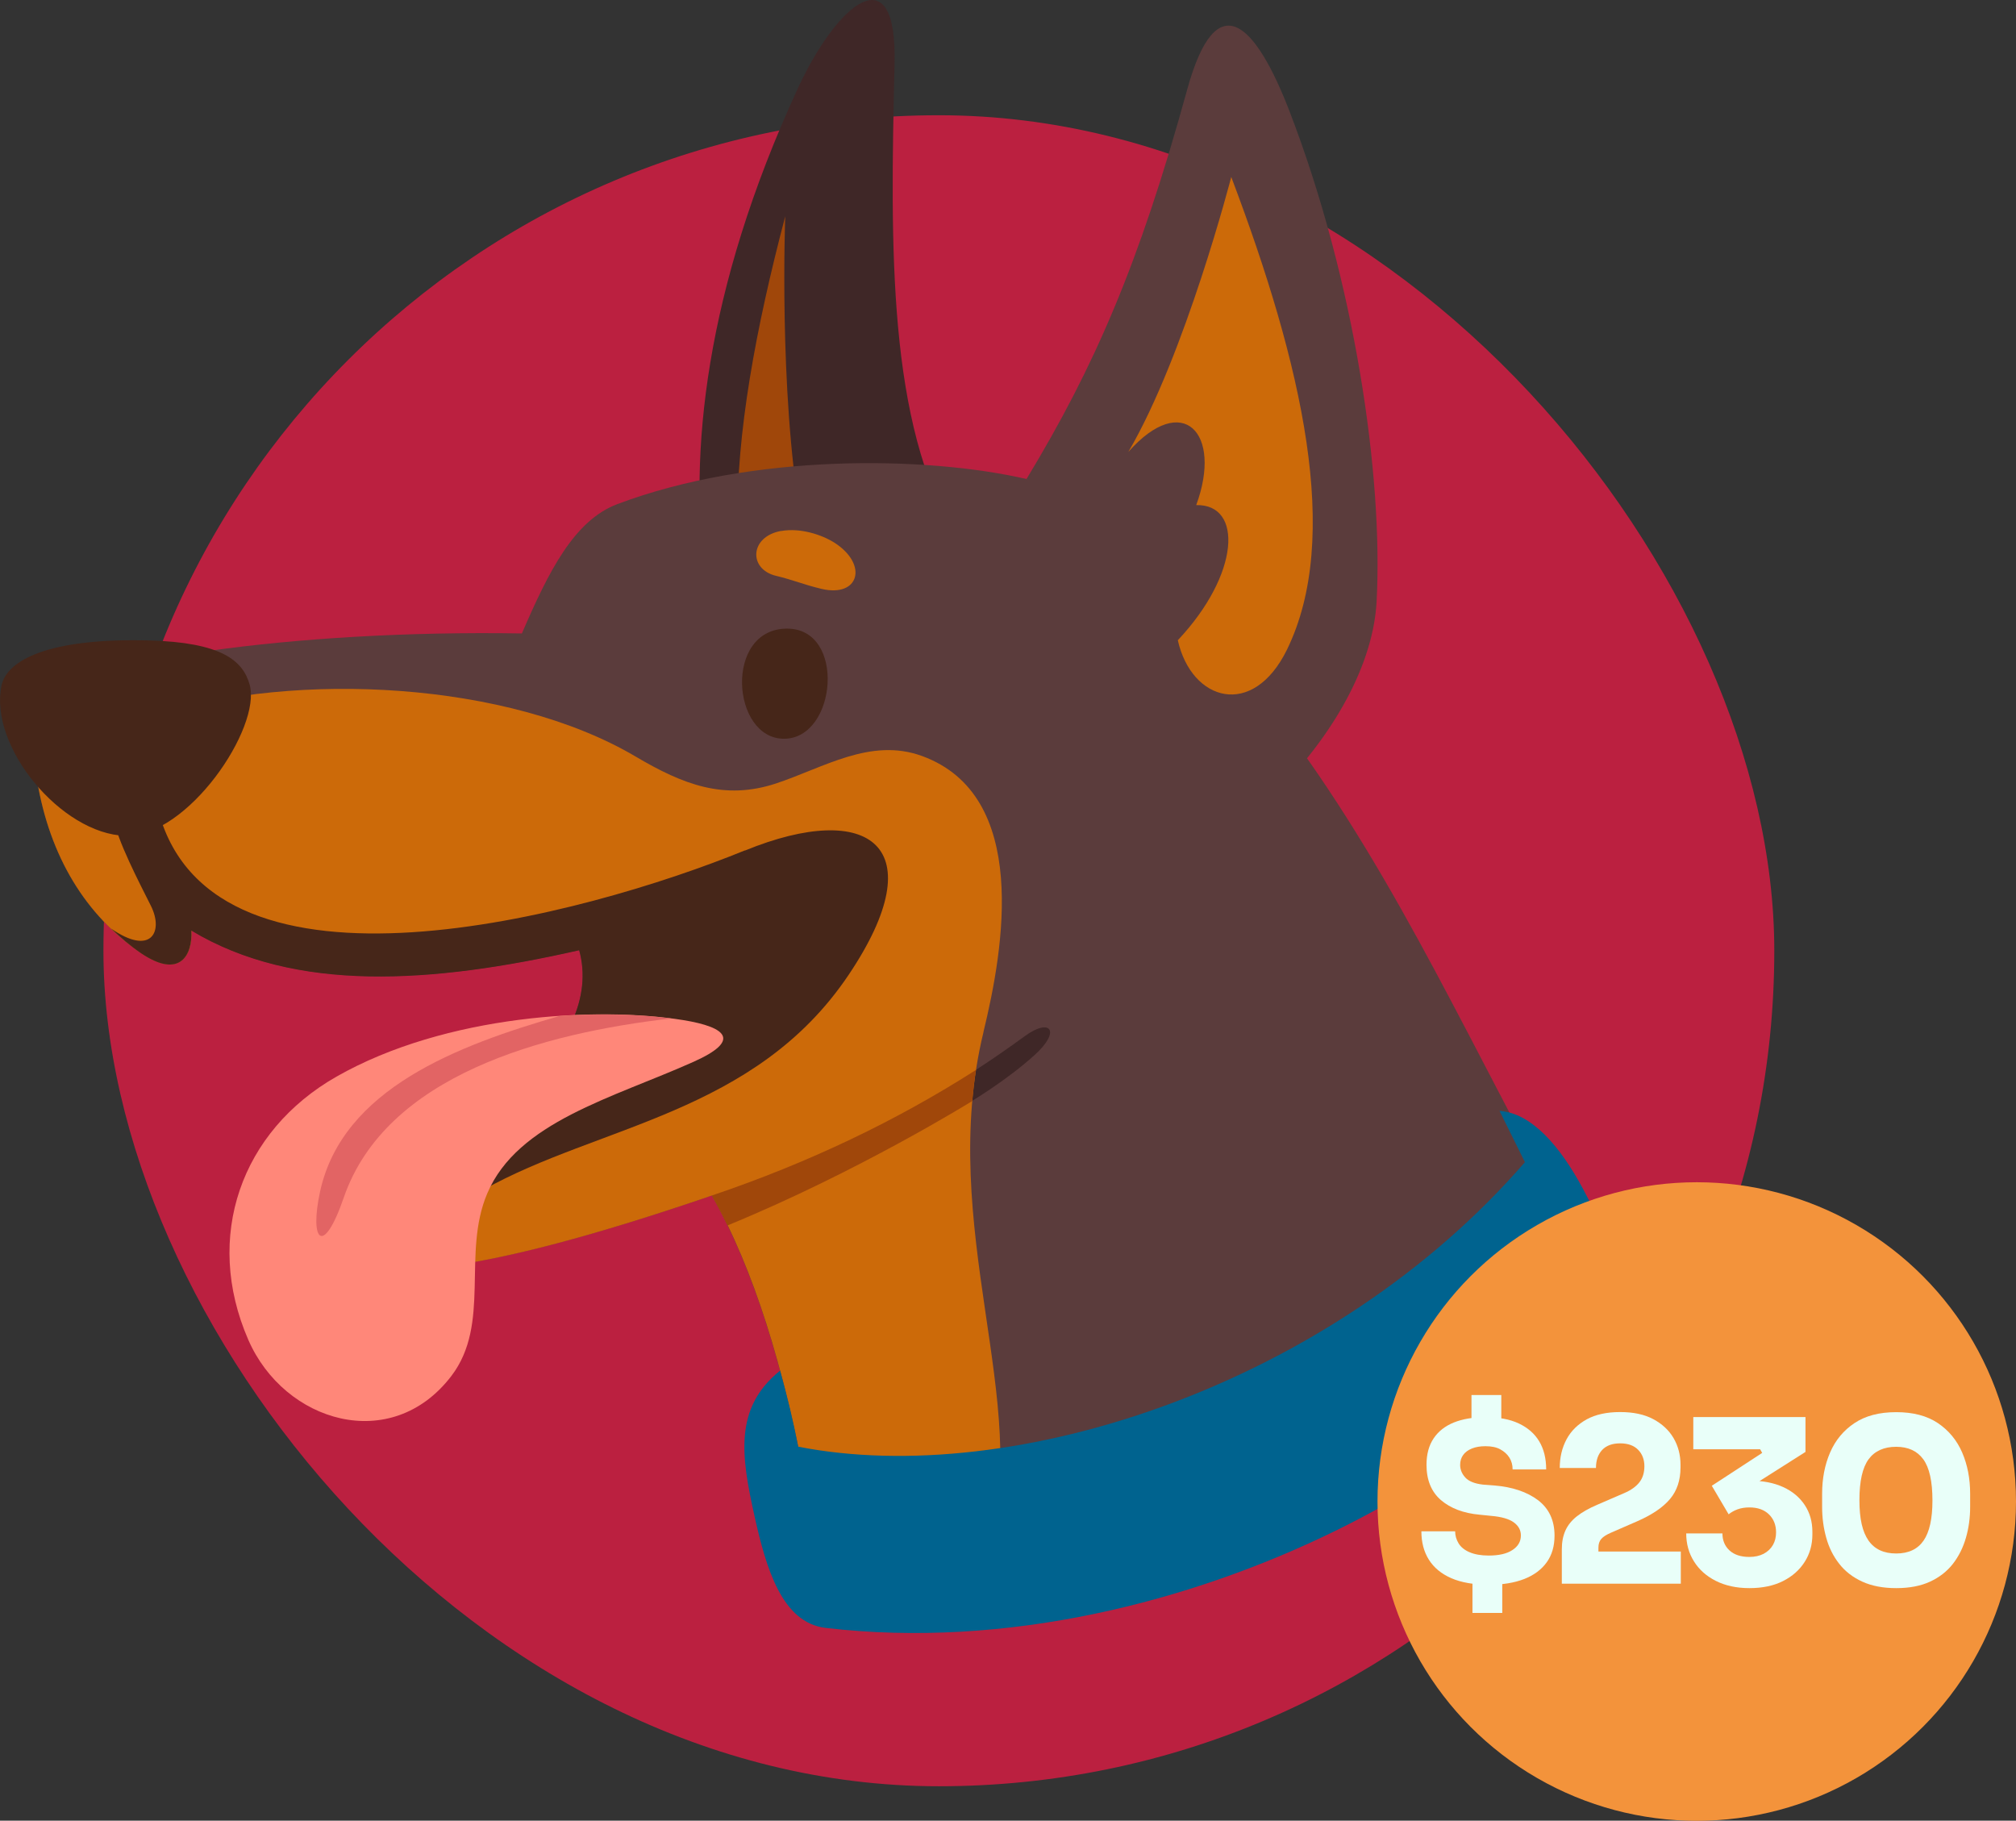
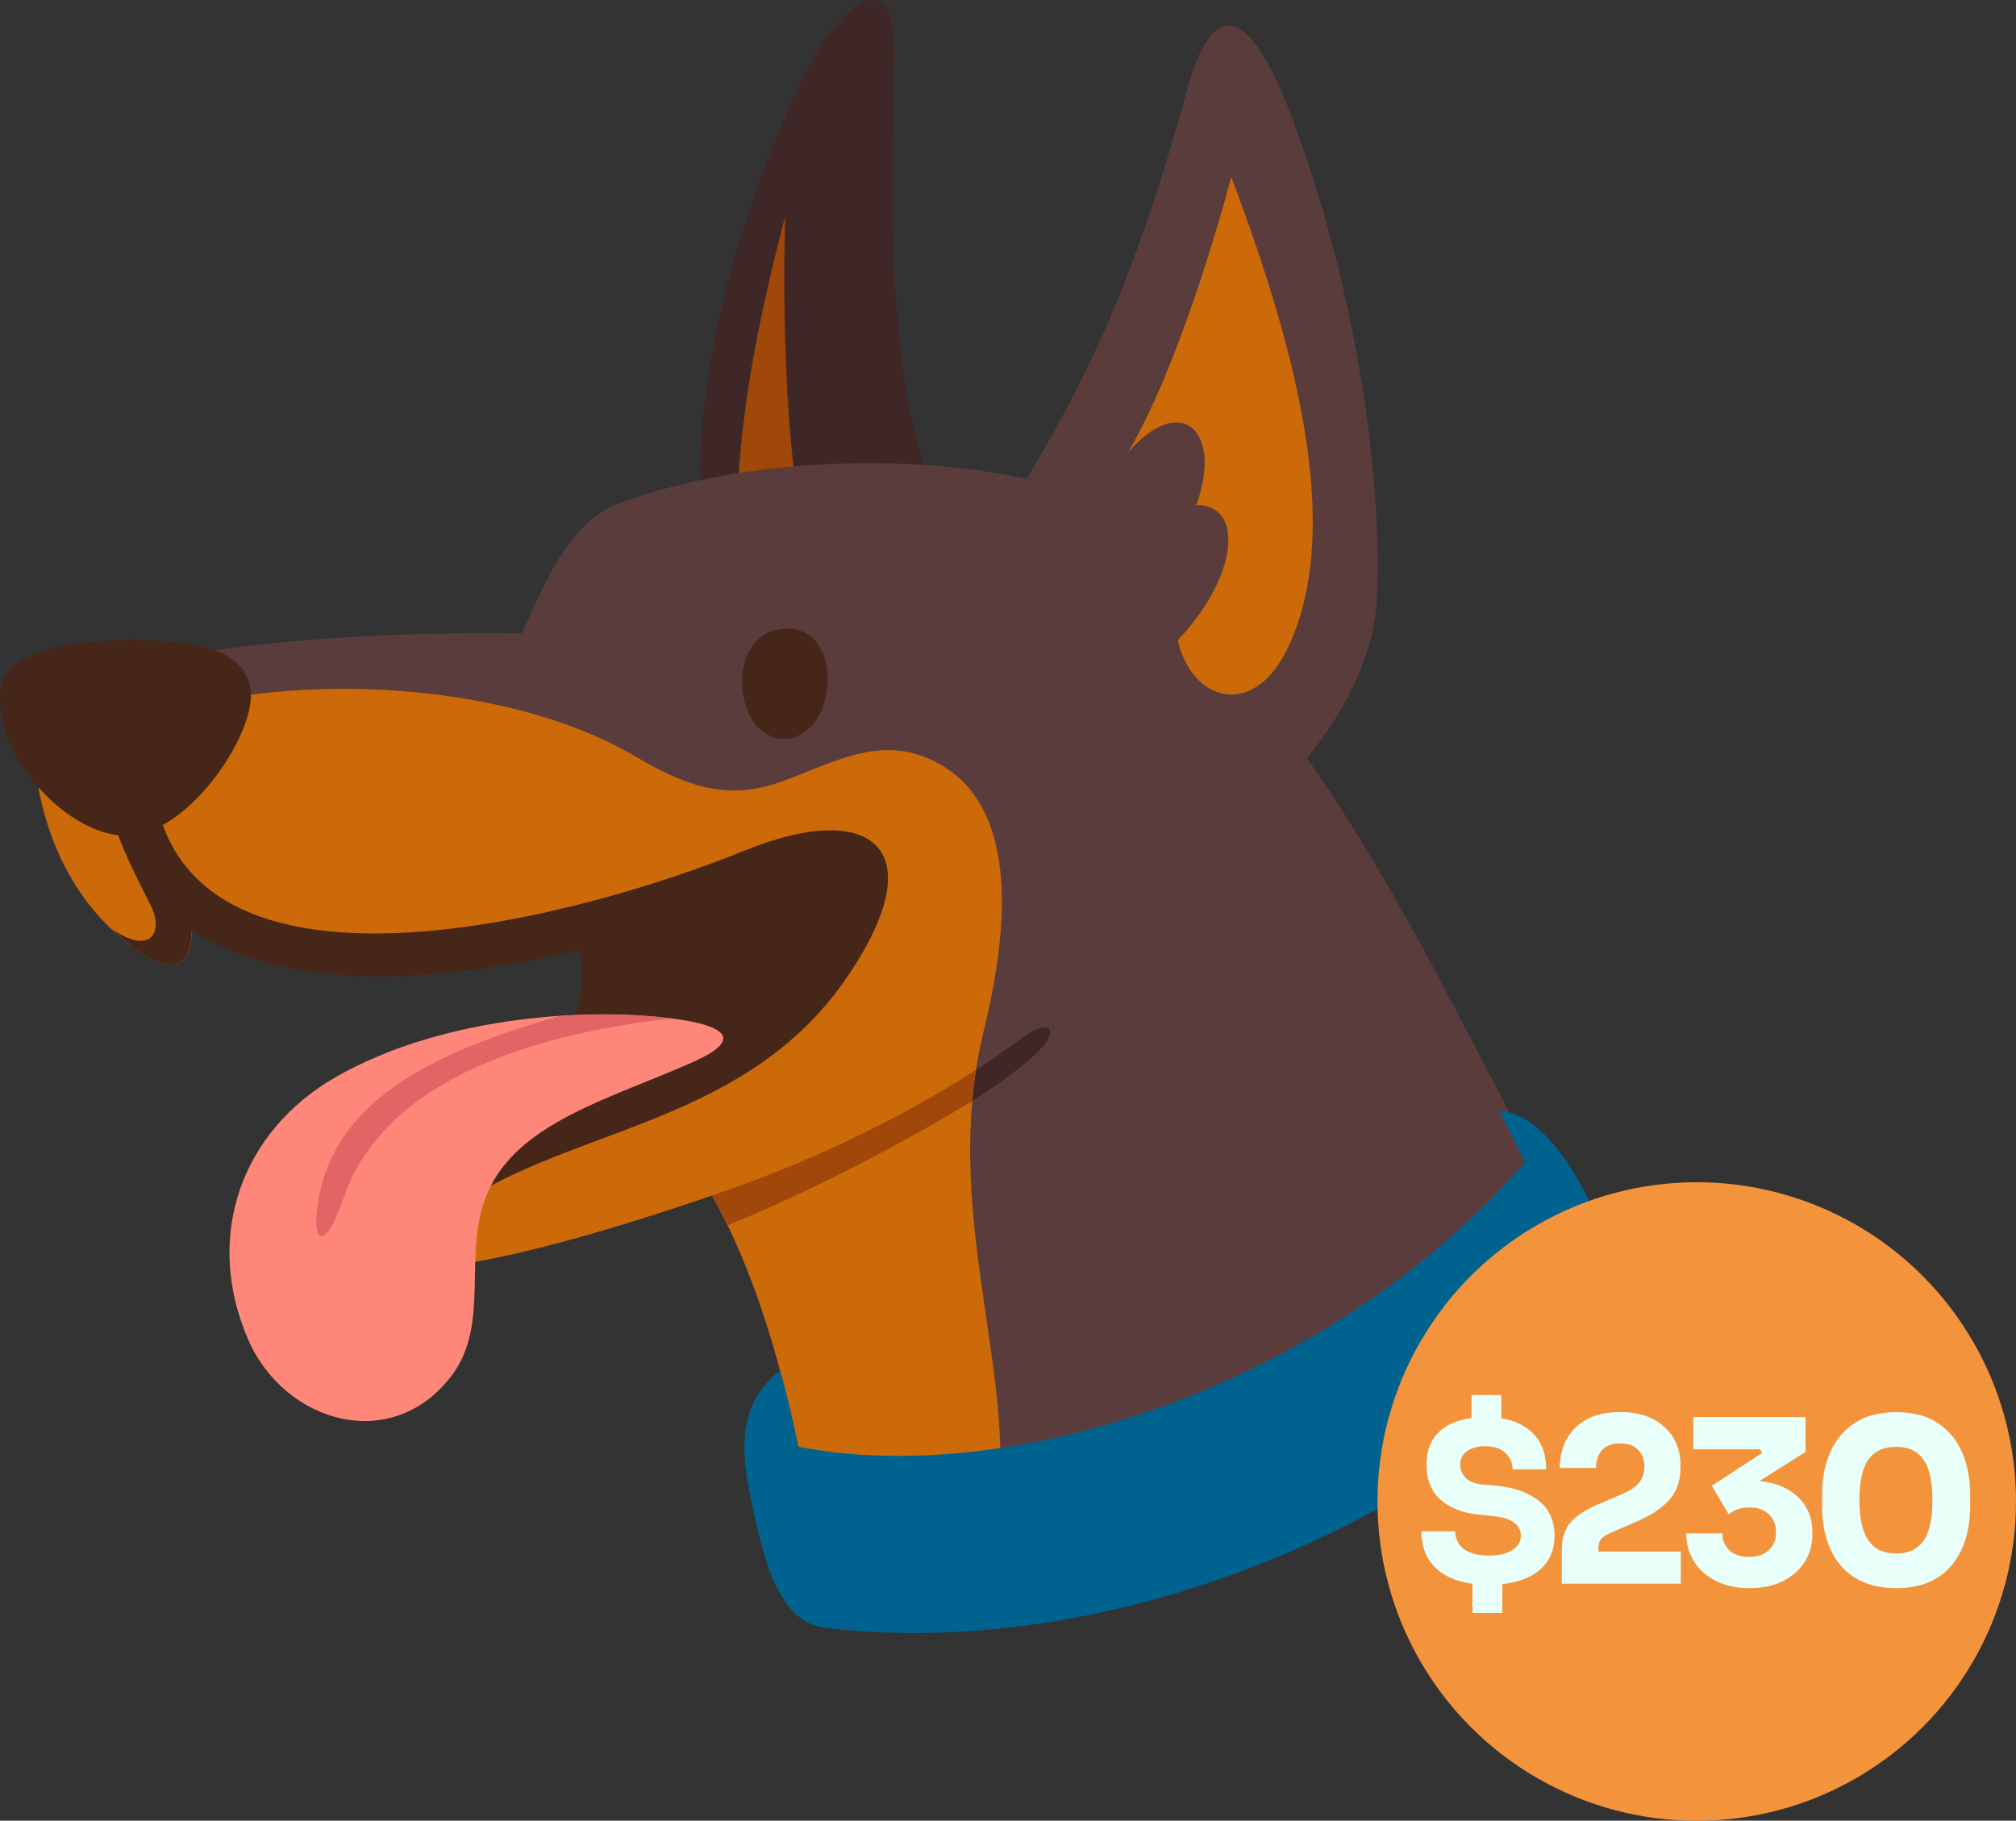
<svg xmlns="http://www.w3.org/2000/svg" id="Layer_3" data-name="Layer 3" viewBox="0 0 204.85 184.99">
  <rect x="0" y="0" width="204.85" height="184.99" fill="#333333" stroke="none" />
  <defs>
    <style>
      .cls-1 {
        fill: #00638f;
      }

      .cls-2 {
        fill: #3f2727;
      }

      .cls-3 {
        fill: #5b3c3c;
      }

      .cls-4 {
        fill: #bb2040;
      }

      .cls-5 {
        fill: #462619;
      }

      .cls-6 {
        fill: #ff8779;
      }

      .cls-7 {
        fill: #cc6a09;
      }

      .cls-8 {
        fill: #e26464;
      }

      .cls-9 {
        fill: #a0470a;
      }

      .cls-10 {
        fill: #f3933b;
      }

      .cls-11 {
        fill: #e9fff9;
      }
    </style>
  </defs>
  <g id="Layer_1" data-name="Layer 1">
    <g>
-       <rect class="cls-4" x="10.51" y="11.71" width="169.78" height="169.78" rx="84.89" ry="84.89" />
      <g>
        <path class="cls-3" d="M106.1,161.15c16.08-1.79,31.42-9.33,45.1-17.58,4.36-2.63,6.87-11.29,11.05-14.22-11.01-19.17-18.32-36.5-29.45-52.32-20.5,8.22-40.63,23.52-60.47,44.45,5.25,9.15,8.72,22.62,10.71,36.75,7.22,3.24,15.28,3.8,23.07,2.93h0Z" />
        <path class="cls-2" d="M97.14,54.45c-6.92-11.43-6.69-29.15-6.24-47.96.27-11.31-5.87-6.11-9.85,2.53-9.48,20.57-11.06,37.18-9.39,49.47.84,6.17,4.15,13.51,10.9,20.13l14.58-24.18h0Z" />
        <path class="cls-9" d="M79.79,21.98c-3,11.39-4.98,22.09-4.85,31.18l6.41-.53c-2.23-13.13-1.56-30.65-1.56-30.65h0Z" />
        <path class="cls-3" d="M19.45,94.54c.15,2.48-1.15,4.98-5.11,2.3-5.62-3.8-9.3-9.82-10.58-17.6l17.55-13.12c8.89-1.25,19.95-1.95,31.72-1.76,2.72-6.3,5.3-11.48,9.7-13.14,13.69-5.16,31.35-4.91,41.58-2.55l28.15,27.55-60.12,45.24c-11.93,4.09-20.98,6.46-27.35,7.24l13.07-24.73c1.2-2.61,1.45-5.09.8-7.44-14.99,3.4-28.86,4.35-39.41-2h0Z" />
        <path class="cls-2" d="M104.14,105.27c-3.09,2.26-6.29,4.36-9.6,6.28-1.37.8.07,2.79,1.43,2,3.22-1.87,6.38-3.87,9.11-6.31,2.81-2.52,1.63-3.85-.94-1.97h0Z" />
        <path class="cls-7" d="M99.93,104.85c2.08-8.52,4.73-24.04-6.25-28.04-5.22-1.9-10,1.2-14.85,2.8-5.24,1.72-9.42.11-14.24-2.74-13.02-7.68-34.51-8.67-48.68-4.25l-12.15,6.62c1.28,7.78,4.96,13.8,10.58,17.6,3.96,2.68,5.25.17,5.11-2.3,10.88,5.35,24.52,4.43,39.51,1.03,9.15,12.87-11.94,22.95-11.94,22.95l-2.03,10.19c6.36-.77,15.41-3.15,27.35-7.24,4.27,7.43,7.35,17.71,9.43,28.87l18.58,6.62c4.69-13.92-5.23-32.37-.41-52.12h0Z" />
        <path class="cls-9" d="M99.17,108.71c-8.06,5.15-16.99,9.43-26.84,12.76.55.96,1.08,1.99,1.59,3.04,13.3-5.45,24.87-12.64,24.87-12.64.11-1.06.19-2.05.38-3.16h0Z" />
        <path class="cls-3" d="M104.3,48.68c6.92-11.43,11.47-21.9,16.33-39.57,3-10.91,6.99-6.66,10.41,2.22,6.59,17.13,9.52,36.93,8.84,49.79-.33,6.21-4.15,13.51-10.9,20.13l-24.67-32.56h0Z" />
        <path class="cls-7" d="M119.68,65.05c1.4,6.22,7.63,8.02,11.09.96,5.57-11.39,1.6-28.84-5.66-48.03,0,0-4.66,18.05-10.46,27.94,5.51-6.23,9.61-1.95,6.9,5.4,4.77-.11,4.45,7.02-1.87,13.73h0Z" />
        <path class="cls-5" d="M75.7,86.4c-16.34,6.68-53.9,16.79-59.57-3.87l-4.63.52c.42,2.37,2.62,6.56,3.84,9,1.3,2.6.03,5.13-4.06,2.29.95.91,1.95,1.76,3.05,2.51,3.96,2.68,5.25.17,5.11-2.3,10.55,6.35,24.42,5.4,39.41,2,.65,2.35.4,4.83-.8,7.44l-8.93,16.9c11.66-6.56,27.6-7.68,37.11-21.84,8.78-13.06,2.14-17.81-10.54-12.63h0Z" />
        <path class="cls-5" d="M.16,69.63c-1.33,6.21,6.08,15.11,12.57,15.29,6.33.17,13.85-10.97,12.64-15.35-.68-2.45-2.86-4.31-10.28-4.5-10.17-.26-14.38,2.02-14.93,4.56H.16Z" />
        <path class="cls-6" d="M69.38,103.64c-8.58-1.38-24.04-.6-35.19,5.75-9.69,5.52-13.52,16.27-8.96,26.74,3.66,8.4,14.53,11.66,20.63,3.68,4.06-5.32,1.05-12.43,3.65-18.55,3.09-7.28,12.74-9.69,20.97-13.38,4.74-2.12,3.51-3.49-1.09-4.24h0Z" />
        <path class="cls-8" d="M68.18,103.48c-3.18-.41-7.1-.54-11.34-.25-10.31,2.98-22.02,7.38-24.31,17.81-1.11,5.06.31,6.72,2.4.64,4.29-12.43,20.25-16.71,33.25-18.2h0Z" />
        <path class="cls-5" d="M79.94,63.87c-6.4.05-5.62,11.23-.25,11.19,5.36-.04,6.3-11.24.25-11.19h0Z" />
-         <path class="cls-7" d="M79.39,53.95c1.95-.34,4.12.38,5.4,1.19,3.46,2.22,2.51,5.6-1.32,4.69-1.81-.43-2.88-.91-4.6-1.32-2.84-.67-2.71-4,.52-4.57h0Z" />
        <path class="cls-1" d="M79.27,139.27c.72,2.57,1.34,5.15,1.84,7.72,21.92,4.29,54.26-6.3,73.84-28.91l-2.58-5.21c3.29.22,6.19,3.66,8.45,7.86,2.11,3.92,3.67,7.5,2.68,10.58-4.74,14.81-42.85,38.42-79.61,34.09-4.44-.52-6.05-6.07-7.23-11.39-1.33-6.01-2.12-10.95,2.6-14.74h0Z" />
      </g>
      <circle class="cls-10" cx="172.41" cy="152.56" r="32.44" />
      <g>
        <path class="cls-11" d="M151.26,161.01c-1.51,0-2.78-.22-3.79-.66-1.01-.44-1.77-1.07-2.28-1.88s-.76-1.77-.76-2.88h3.43c0,.43.12.84.35,1.22.23.38.6.68,1.11.9.51.22,1.16.34,1.95.34,1.03,0,1.84-.18,2.41-.56.57-.37.86-.86.86-1.48,0-.54-.24-.98-.72-1.33s-1.24-.57-2.29-.66l-1.18-.12c-1.65-.15-2.96-.65-3.94-1.49-.97-.84-1.46-2.04-1.46-3.58,0-1.07.24-1.96.72-2.68.48-.72,1.17-1.26,2.06-1.62.9-.36,1.97-.54,3.22-.54,1.34,0,2.47.21,3.38.64s1.6,1.03,2.07,1.81c.47.78.71,1.73.71,2.86h-3.41c0-.45-.11-.85-.32-1.19-.22-.35-.53-.63-.93-.85-.4-.22-.9-.32-1.51-.32-.54,0-1,.08-1.39.24-.39.16-.68.38-.88.66-.2.28-.3.61-.3,1,0,.48.18.91.53,1.29.35.38.94.61,1.76.71l1.18.09c1.85.15,3.34.66,4.45,1.5,1.11.85,1.67,2.05,1.67,3.59,0,1.07-.26,1.97-.79,2.71-.53.74-1.29,1.31-2.28,1.7-1,.39-2.2.59-3.62.59ZM149.52,145.12v-3.38h3.03v3.38h-3.03ZM149.62,163.88v-3.38h3.03v3.38h-3.03Z" />
        <path class="cls-11" d="M158.7,160.89v-3.47c0-.73.12-1.36.36-1.9.24-.54.62-1.02,1.16-1.45.53-.42,1.23-.82,2.1-1.19l2.73-1.18c.68-.29,1.19-.66,1.53-1.09.34-.43.51-.98.51-1.64s-.21-1.24-.64-1.67c-.42-.43-1.03-.65-1.82-.65s-1.41.22-1.83.67-.63,1.06-.63,1.83h-3.68c0-1.08.23-2.05.69-2.91.46-.86,1.15-1.53,2.05-2.03.9-.49,2.03-.74,3.39-.74s2.47.24,3.37.72,1.59,1.12,2.06,1.92c.47.8.71,1.71.71,2.71v.28c0,1.3-.36,2.37-1.07,3.21-.71.84-1.81,1.59-3.29,2.24l-2.71,1.18c-.46.2-.79.41-.98.63-.19.22-.29.51-.29.88v1.16l-.9-.76h9.27v3.27h-12.09Z" />
        <path class="cls-11" d="M177.76,161.36c-1.31,0-2.45-.25-3.42-.74-.97-.49-1.71-1.16-2.22-1.99-.52-.83-.78-1.78-.78-2.83h3.68c0,.71.24,1.29.72,1.73.48.44,1.15.66,2.02.66.56,0,1.04-.11,1.45-.32.41-.22.72-.51.94-.89.22-.38.32-.81.32-1.29,0-.74-.24-1.35-.72-1.82s-1.14-.71-1.99-.71c-.46,0-.87.07-1.22.2-.35.13-.64.3-.89.5l-1.71-2.9,5.12-3.34-.21-.37h-6.79v-3.27h11.4v3.54l-5.91,3.75-1.85-.53c.31-.09.64-.17.99-.22.35-.05.72-.08,1.12-.08,1.31,0,2.44.22,3.38.65.94.43,1.67,1.04,2.19,1.82.52.78.78,1.69.78,2.72v.28c0,1.04-.26,1.96-.78,2.78-.52.82-1.25,1.47-2.2,1.95-.95.48-2.09.72-3.42.72Z" />
        <path class="cls-11" d="M192.68,161.36c-1.34,0-2.49-.22-3.45-.66-.96-.44-1.74-1.04-2.34-1.81-.6-.76-1.04-1.64-1.32-2.64-.28-1-.42-2.04-.42-3.14v-1.34c0-1.54.27-2.94.81-4.19.54-1.25,1.37-2.25,2.48-2.99,1.11-.74,2.52-1.11,4.24-1.11s3.12.37,4.23,1.11c1.1.74,1.93,1.74,2.47,2.99.54,1.25.81,2.65.81,4.19v1.34c0,1.1-.14,2.14-.43,3.14-.29,1-.73,1.88-1.32,2.64-.59.76-1.37,1.37-2.32,1.81-.95.44-2.1.66-3.44.66ZM192.68,157.84c1.25,0,2.18-.44,2.78-1.31s.9-2.23.9-4.07c0-1.95-.31-3.34-.93-4.19-.62-.85-1.54-1.27-2.76-1.27s-2.18.42-2.8,1.27c-.62.85-.93,2.23-.93,4.15s.31,3.22.92,4.1c.61.88,1.55,1.32,2.81,1.32Z" />
      </g>
    </g>
  </g>
</svg>